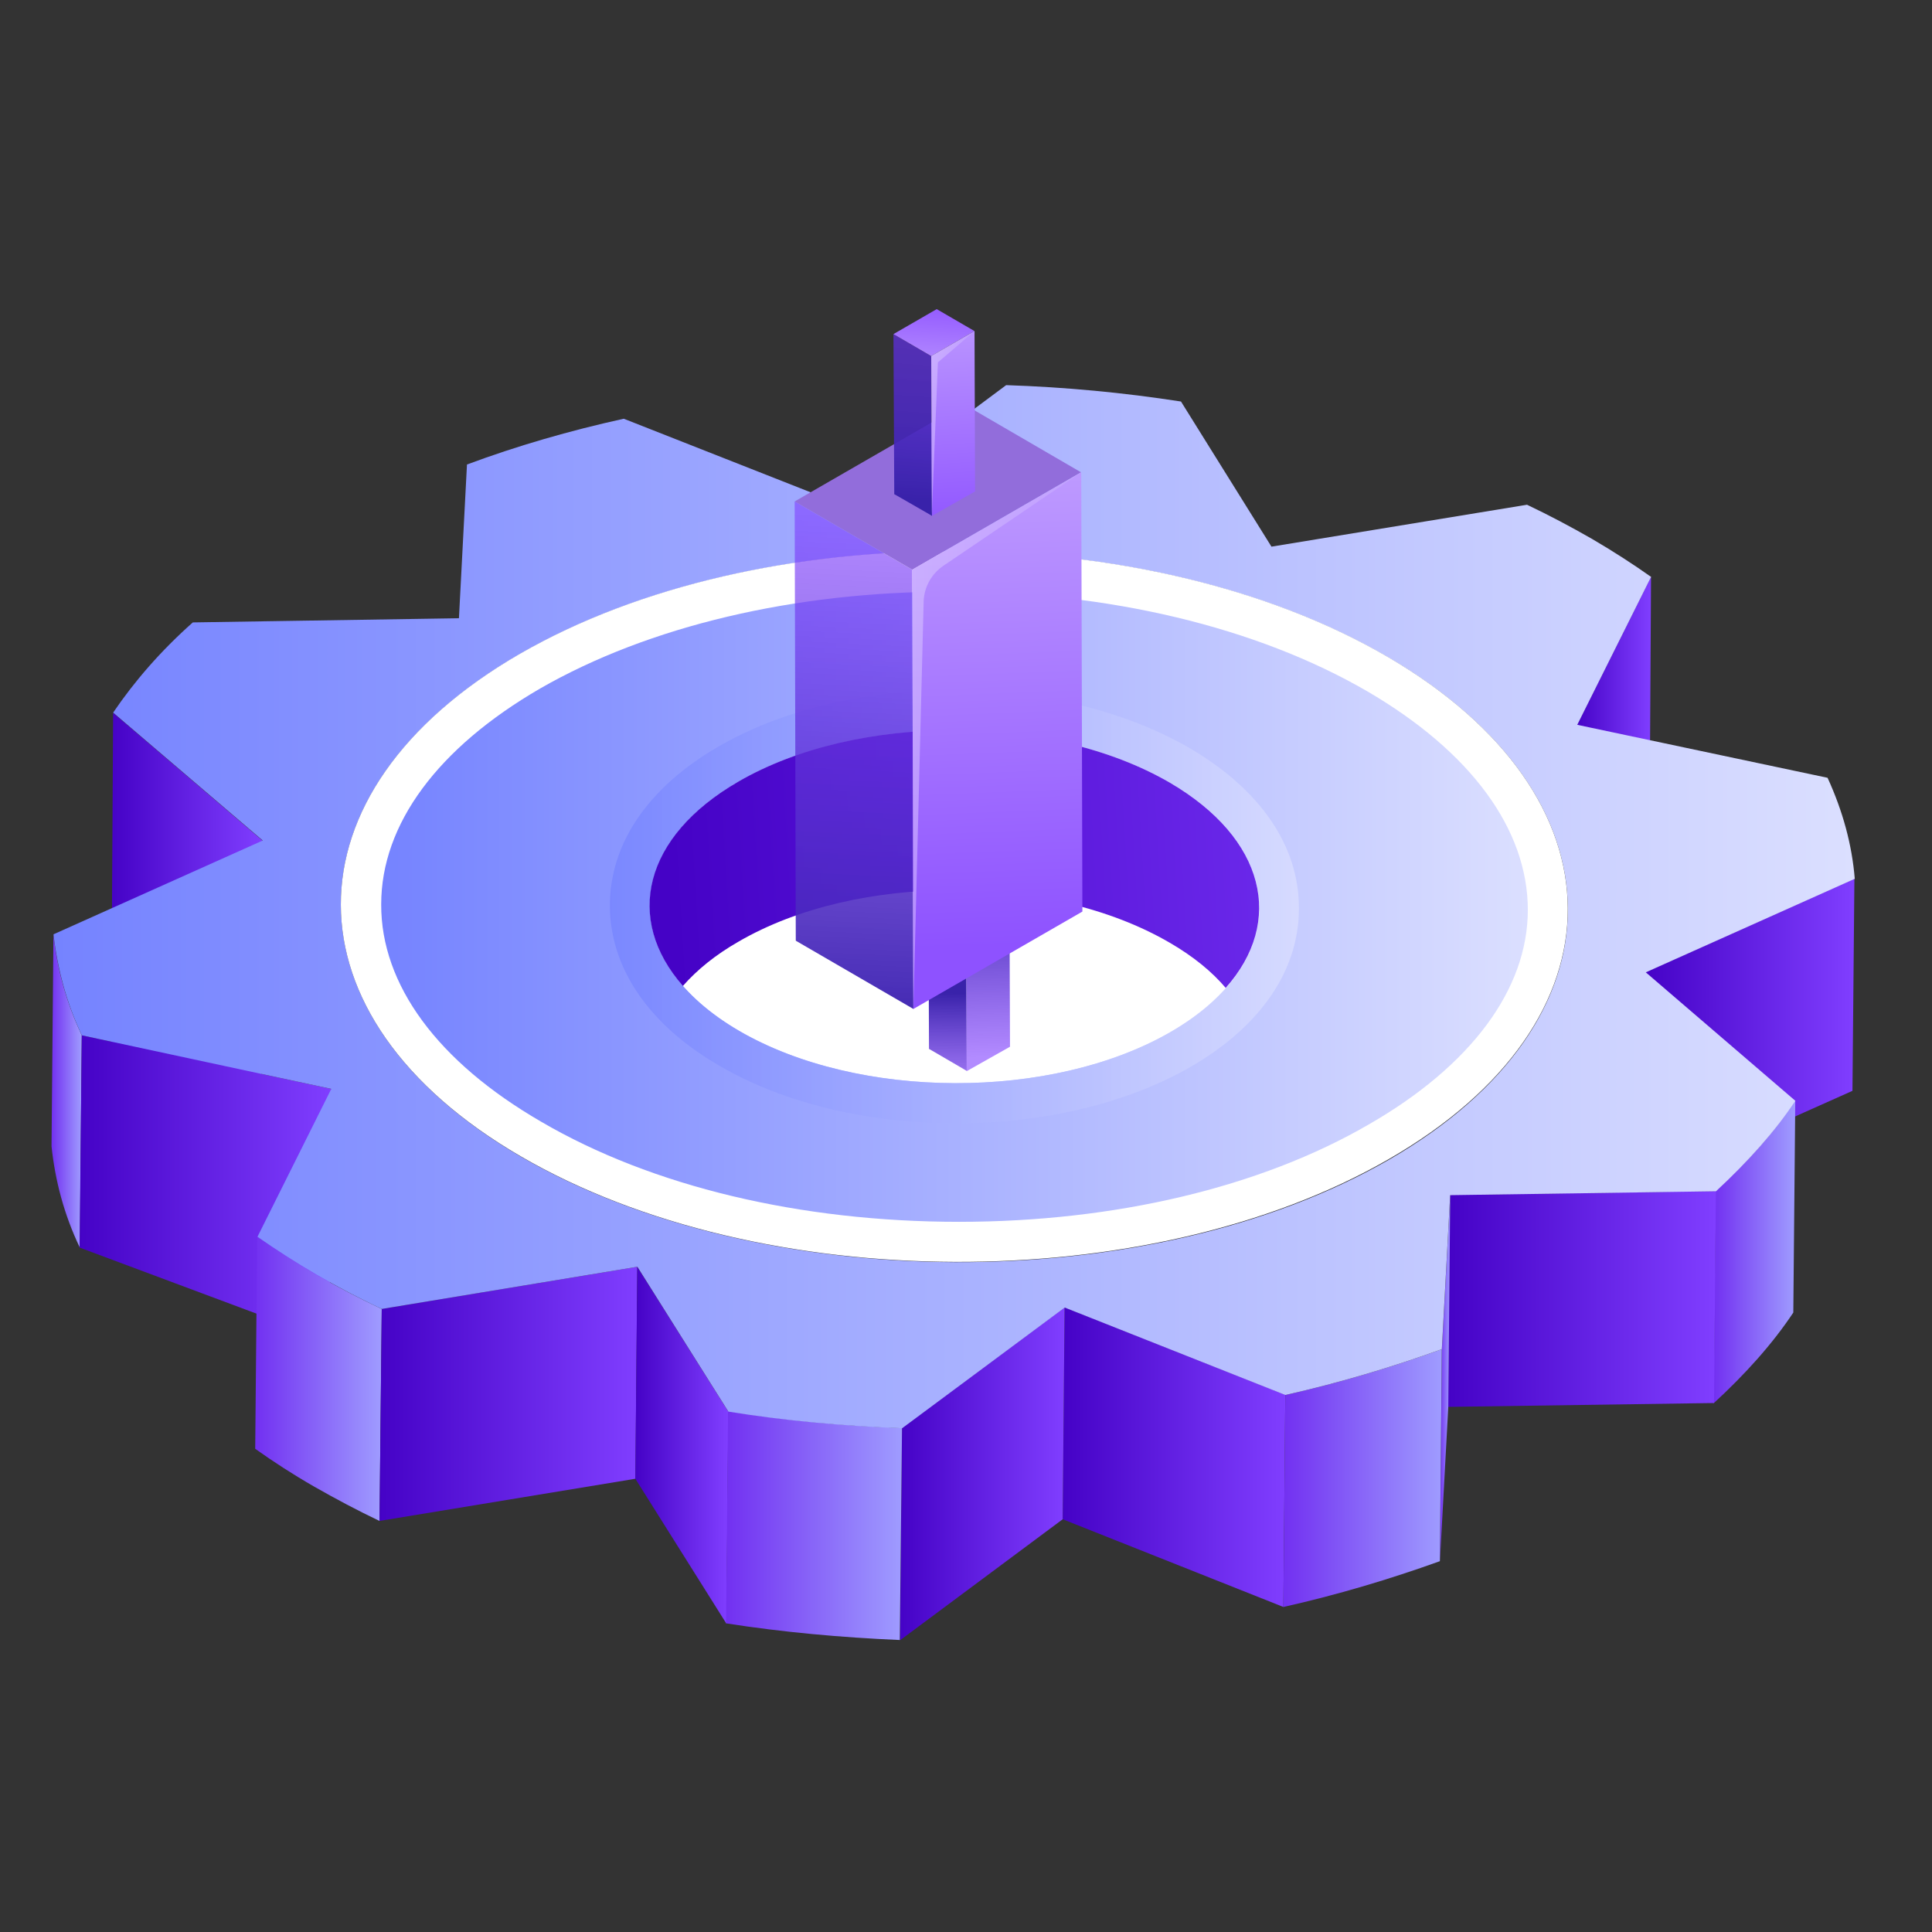
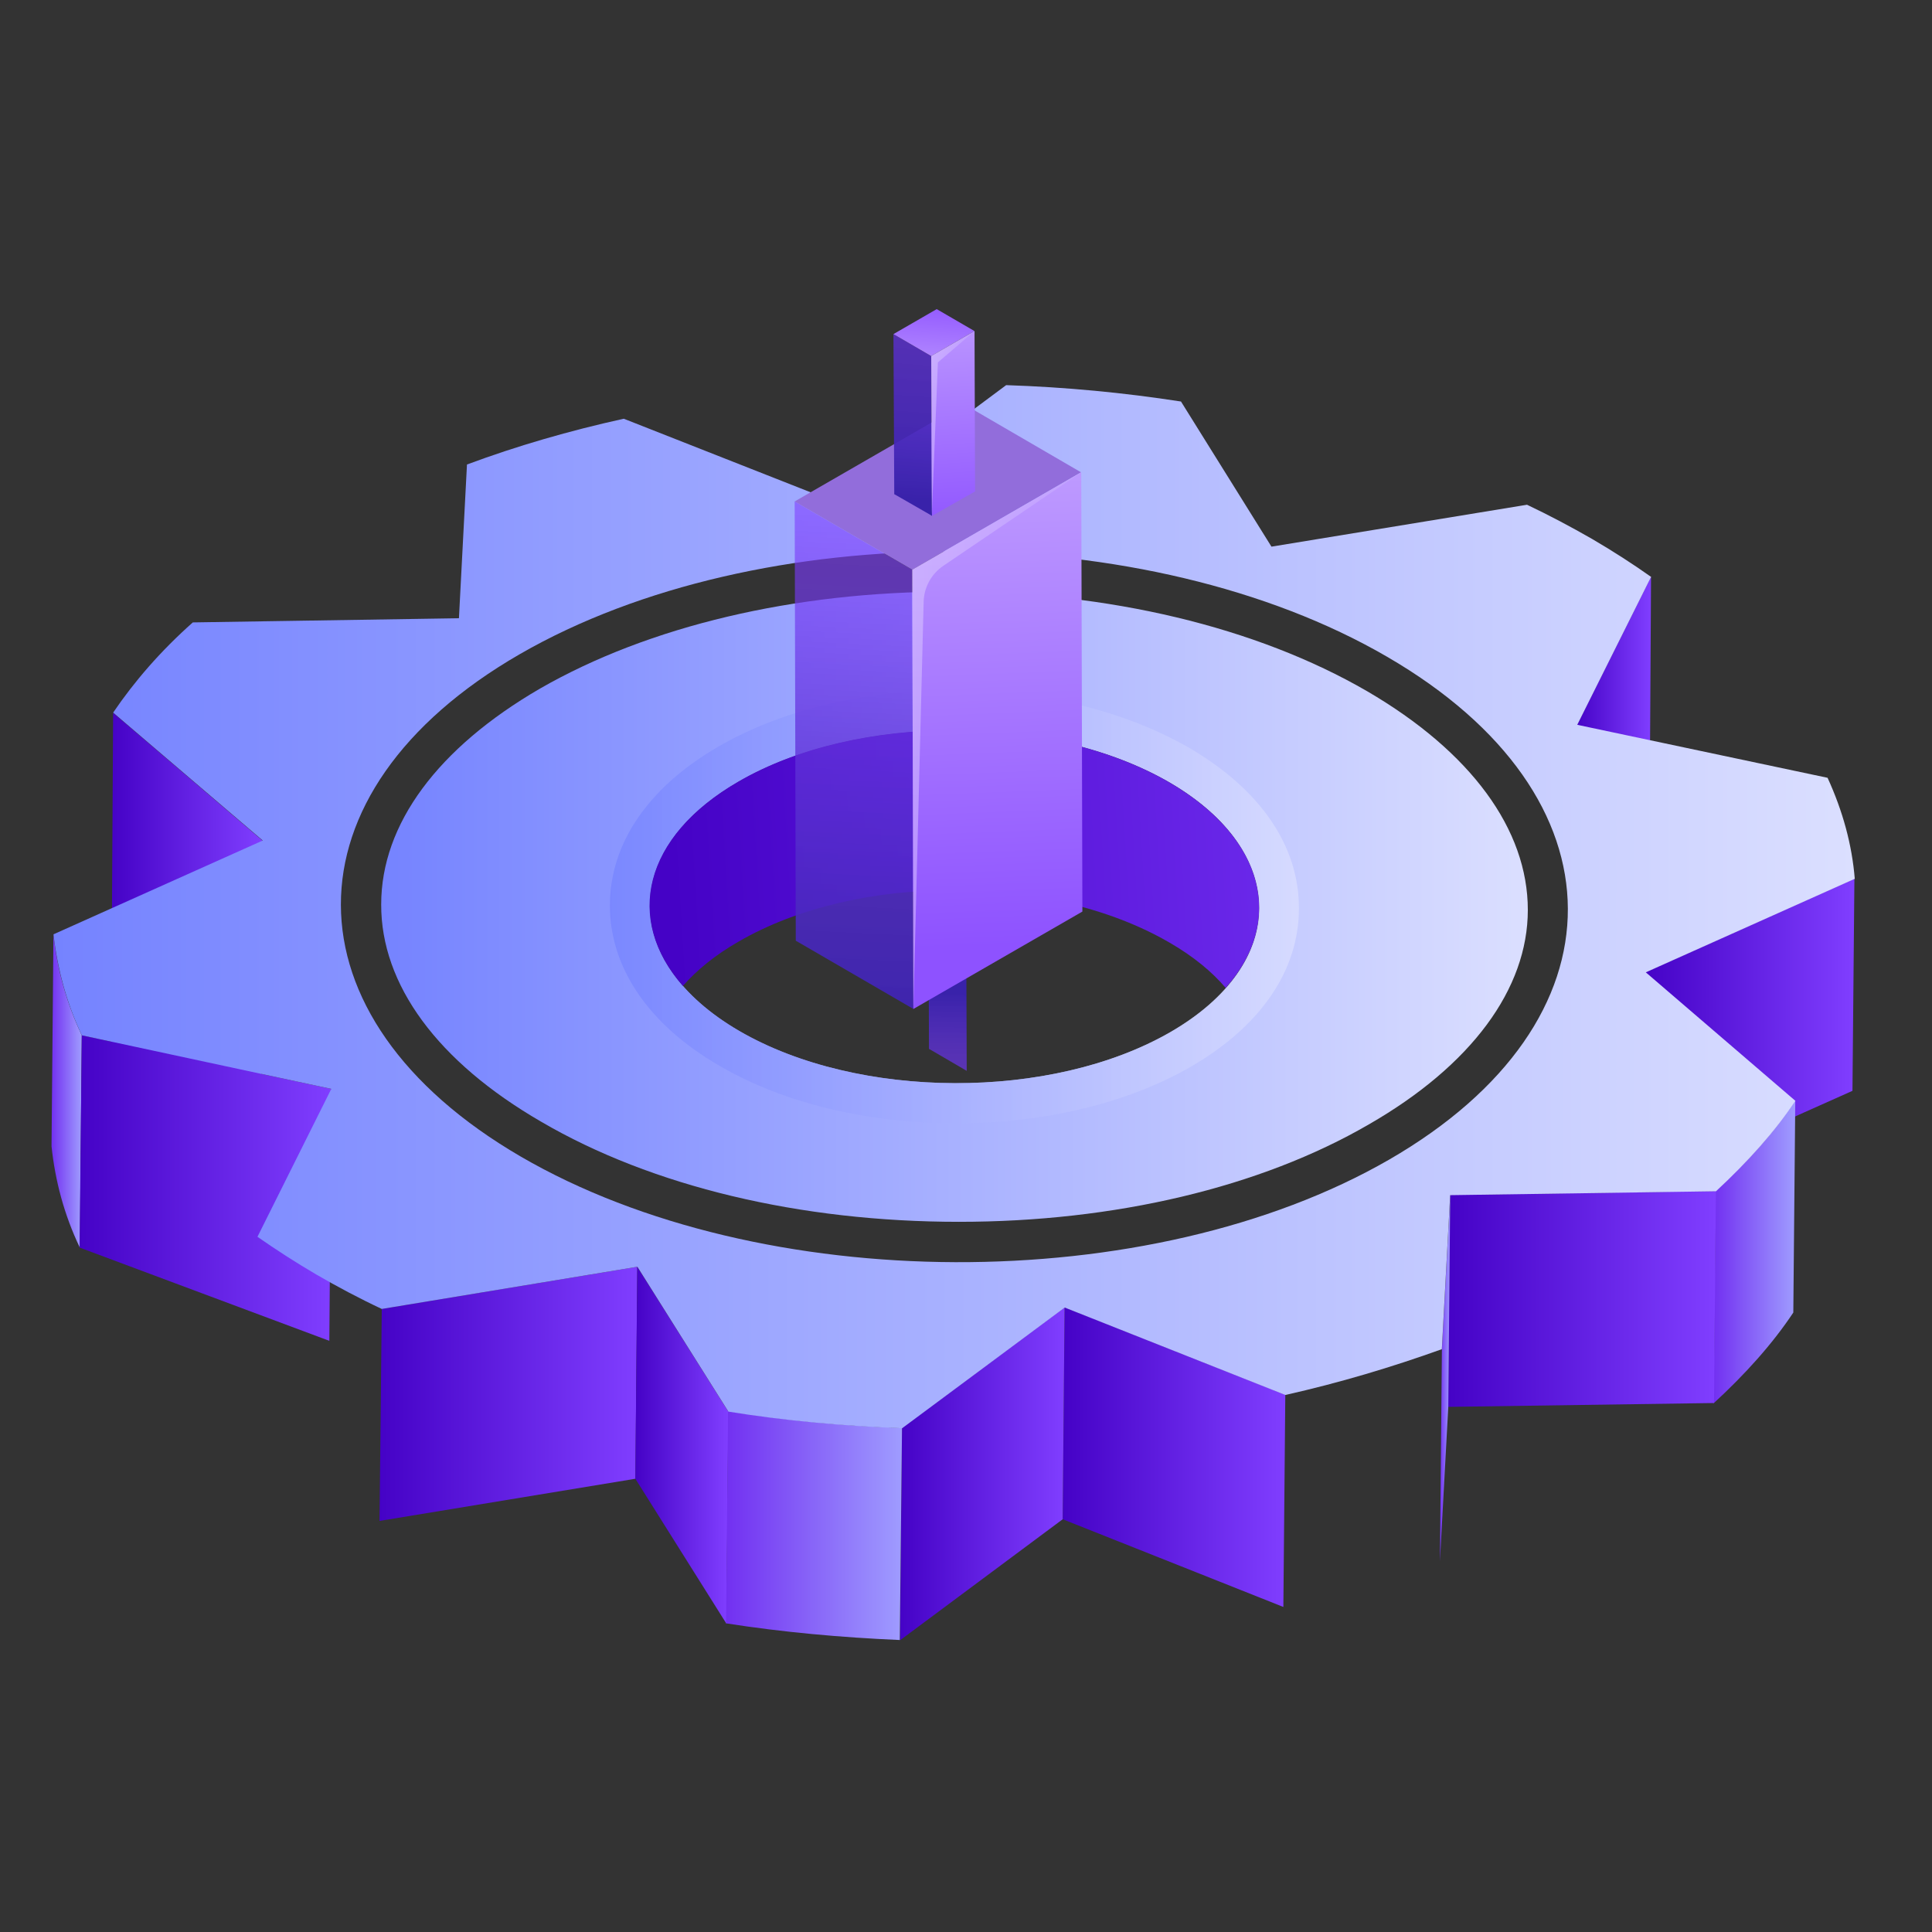
<svg xmlns="http://www.w3.org/2000/svg" width="75" height="75" viewBox="0 0 75 75" fill="none">
  <rect x="0" y="0" width="75" height="75" fill="#333333" stroke="none" />
  <path d="M64.093 22.384L64.018 35.279L61.152 41.02L61.228 28.126L64.093 22.384Z" fill="url(#paint0_linear)" />
  <path d="M10.198 32.639L10.123 45.534L4.316 40.568L4.392 27.673L10.198 32.639Z" fill="url(#paint1_linear)" />
  <path d="M71.988 34.105L71.912 42.346L63.812 45.965L63.887 37.735L71.988 34.105Z" fill="url(#paint2_linear)" />
  <path d="M3.174 40.191L3.099 48.432C2.485 47.15 2.14 45.825 2 44.5L2.075 36.27C2.215 37.595 2.571 38.909 3.174 40.191Z" fill="url(#paint3_linear)" />
  <path d="M12.861 42.27L12.785 52.051L3.09 48.431L3.176 40.19L12.861 42.27Z" fill="url(#paint4_linear)" />
  <path d="M69.692 42.723L69.616 50.953C68.808 52.17 67.752 53.344 66.524 54.475L66.6 46.234C67.828 45.103 68.894 43.929 69.692 42.723Z" fill="url(#paint5_linear)" />
  <path d="M66.613 46.234L66.538 54.465L56.218 54.615L56.293 46.385L66.613 46.234Z" fill="url(#paint6_linear)" />
-   <path d="M14.819 50.813L14.733 59.043C13.871 58.633 13.021 58.181 12.191 57.707C11.383 57.244 10.618 56.748 9.907 56.242L9.983 48.012C10.694 48.507 11.459 49.003 12.266 49.477C13.096 49.951 13.947 50.403 14.819 50.813Z" fill="url(#paint7_linear)" />
  <path d="M24.741 49.175L24.666 57.405L14.733 59.042L14.82 50.812L24.741 49.175Z" fill="url(#paint8_linear)" />
  <path d="M56.297 46.385L56.222 54.615L55.898 60.605L55.974 52.374L56.297 46.385Z" fill="url(#paint9_linear)" />
-   <path d="M55.971 52.375L55.896 60.605C53.946 61.305 51.932 61.909 49.82 62.383L49.896 54.153C52.007 53.678 54.022 53.075 55.971 52.375Z" fill="url(#paint10_linear)" />
  <path d="M49.895 54.141L49.82 62.382L41.256 58.978L41.331 50.748L49.895 54.141Z" fill="url(#paint11_linear)" />
  <path d="M28.273 54.798L28.198 63.028L24.664 57.405L24.739 49.175L28.273 54.798Z" fill="url(#paint12_linear)" />
  <path d="M41.328 50.748L41.253 58.978L34.94 63.675L35.016 55.434L41.328 50.748Z" fill="url(#paint13_linear)" />
  <path d="M35.016 55.434L34.93 63.665C32.657 63.568 30.384 63.363 28.186 63.018L28.262 54.777C30.47 55.144 32.743 55.348 35.016 55.434Z" fill="url(#paint14_linear)" />
  <path d="M7.485 24.162L17.816 24L18.128 18.032C20.067 17.31 22.114 16.718 24.215 16.255L32.779 19.627L39.059 14.951C41.365 15.027 43.616 15.242 45.846 15.587L49.358 21.221L59.279 19.594C60.141 20.003 60.992 20.456 61.8 20.919C62.63 21.404 63.395 21.899 64.095 22.395L61.229 28.137L70.946 30.194C71.538 31.487 71.894 32.791 72.002 34.115L63.89 37.746L69.696 42.734C68.899 43.94 67.833 45.114 66.615 46.245L56.295 46.396L55.972 52.375C54.022 53.075 52.008 53.678 49.897 54.153L41.332 50.759L35.02 55.445C32.747 55.359 30.463 55.154 28.276 54.799L24.743 49.175L14.821 50.813C13.948 50.404 13.098 49.951 12.279 49.477C11.471 49.003 10.706 48.508 9.995 48.012L12.861 42.27L3.176 40.191C2.573 38.909 2.228 37.595 2.077 36.27L10.2 32.629L4.393 27.663C5.212 26.456 6.235 25.271 7.485 24.162ZM53.85 25.497C44.553 20.09 29.483 20.036 20.186 25.39C10.9 30.744 10.921 39.491 20.218 44.899C29.536 50.317 44.639 50.371 53.925 45.017C63.211 39.653 63.168 30.905 53.85 25.497Z" fill="url(#paint15_linear)" />
-   <path d="M20.216 44.889C10.919 39.492 10.898 30.744 20.184 25.38C29.48 20.026 44.551 20.079 53.848 25.487C63.166 30.906 63.209 39.642 53.913 44.996C44.627 50.361 29.524 50.307 20.216 44.889Z" fill="white" />
  <path d="M53.073 26.834C48.764 24.335 43.011 22.967 36.882 22.967C30.838 22.967 25.193 24.303 20.971 26.726C16.995 29.032 14.798 31.994 14.798 35.108C14.787 38.221 16.985 41.215 21.003 43.542C25.312 46.063 31.075 47.431 37.226 47.431C43.27 47.431 48.925 46.096 53.137 43.65C57.112 41.366 59.31 38.393 59.31 35.323C59.31 32.199 57.102 29.183 53.073 26.834ZM28.695 40.02C24.073 37.327 24.062 32.996 28.684 30.335C33.305 27.664 40.792 27.696 45.413 30.378C50.035 33.071 50.046 37.402 45.446 40.063C40.814 42.734 33.305 42.702 28.695 40.02Z" fill="url(#paint16_linear)" />
  <path opacity="0.75" d="M46.18 29.041C43.691 27.598 40.416 26.79 36.958 26.79C33.554 26.79 30.333 27.566 27.899 28.977C25.173 30.55 23.676 32.736 23.676 35.15C23.676 37.563 25.173 39.771 27.899 41.355C30.387 42.82 33.662 43.606 37.131 43.606C40.535 43.606 43.756 42.83 46.212 41.419C48.937 39.846 50.424 37.67 50.424 35.268C50.435 32.844 48.927 30.647 46.18 29.041ZM45.436 40.062C40.815 42.733 33.317 42.701 28.696 40.019C24.074 37.326 24.064 32.995 28.685 30.334C33.306 27.663 40.793 27.695 45.415 30.377C50.015 33.07 50.036 37.401 45.436 40.062Z" fill="url(#paint17_linear)" />
  <path d="M47.581 38.35C47.053 37.725 46.32 37.122 45.405 36.594C40.783 33.901 33.296 33.868 28.675 36.551C27.77 37.068 27.059 37.65 26.51 38.274C24.237 35.689 24.959 32.479 28.675 30.335C33.296 27.663 40.783 27.696 45.405 30.378C49.132 32.554 49.865 35.786 47.581 38.35Z" fill="url(#paint18_linear)" />
  <path d="M37.528 41.571L37.398 41.495L36.106 40.741L36.063 40.72L36.041 34.515L37.506 35.366L37.528 41.571Z" fill="url(#paint19_linear)" />
  <path d="M37.506 35.376L36.041 34.525L37.711 33.556L39.176 34.407L37.506 35.376Z" fill="#926DDB" />
-   <path d="M39.208 40.634L37.527 41.582L37.506 35.377L39.186 34.407L39.208 40.634Z" fill="url(#paint20_linear)" />
  <path d="M35.459 39.168L30.892 36.518L30.849 19.465L35.416 22.115L35.459 39.168Z" fill="url(#paint21_linear)" />
  <path d="M35.416 22.116L30.849 19.466L37.409 15.685L41.966 18.335L35.416 22.116Z" fill="#926DDB" />
  <path d="M41.974 18.334L42.018 35.387L35.457 39.168L35.414 22.115L41.974 18.334Z" fill="url(#paint22_linear)" />
  <path d="M36.18 20.026L36.051 19.95L34.758 19.207L34.715 19.186L34.683 12.97L36.148 13.821L36.18 20.026Z" fill="url(#paint23_linear)" />
  <path d="M36.148 13.821L34.683 12.97L36.363 12L37.828 12.851L36.148 13.821Z" fill="url(#paint24_linear)" />
  <path d="M37.852 19.077L36.183 20.025L36.15 13.82L37.831 12.851L37.852 19.077Z" fill="url(#paint25_linear)" />
  <path opacity="0.42" d="M41.974 18.334L35.414 22.115L35.457 39.168L35.856 23.365C35.867 22.805 36.157 22.277 36.621 21.964L41.974 18.334Z" fill="url(#paint26_linear)" />
  <path opacity="0.42" d="M37.831 12.851L36.15 13.82L36.172 20.025L36.409 14.068L37.831 12.851Z" fill="url(#paint27_linear)" />
  <defs>
    <linearGradient id="paint0_linear" x1="61.147" y1="31.706" x2="64.094" y2="31.706" gradientUnits="userSpaceOnUse">
      <stop stop-color="#4502C6" />
      <stop offset="1" stop-color="#803EFF" />
    </linearGradient>
    <linearGradient id="paint1_linear" x1="4.313" y1="36.604" x2="10.202" y2="36.604" gradientUnits="userSpaceOnUse">
      <stop stop-color="#4502C6" />
      <stop offset="1" stop-color="#803EFF" />
    </linearGradient>
    <linearGradient id="paint2_linear" x1="63.808" y1="40.038" x2="71.993" y2="40.038" gradientUnits="userSpaceOnUse">
      <stop stop-color="#4502C6" />
      <stop offset="1" stop-color="#803EFF" />
    </linearGradient>
    <linearGradient id="paint3_linear" x1="2" y1="42.351" x2="3.173" y2="42.351" gradientUnits="userSpaceOnUse">
      <stop stop-color="#7230F1" />
      <stop offset="1" stop-color="#9F9CFF" />
    </linearGradient>
    <linearGradient id="paint4_linear" x1="3.095" y1="46.122" x2="12.865" y2="46.122" gradientUnits="userSpaceOnUse">
      <stop stop-color="#4502C6" />
      <stop offset="1" stop-color="#803EFF" />
    </linearGradient>
    <linearGradient id="paint5_linear" x1="66.531" y1="48.596" x2="69.694" y2="48.596" gradientUnits="userSpaceOnUse">
      <stop stop-color="#7230F1" />
      <stop offset="1" stop-color="#9F9CFF" />
    </linearGradient>
    <linearGradient id="paint6_linear" x1="56.218" y1="50.426" x2="66.611" y2="50.426" gradientUnits="userSpaceOnUse">
      <stop stop-color="#4502C6" />
      <stop offset="1" stop-color="#803EFF" />
    </linearGradient>
    <linearGradient id="paint7_linear" x1="9.919" y1="53.528" x2="14.818" y2="53.528" gradientUnits="userSpaceOnUse">
      <stop stop-color="#7230F1" />
      <stop offset="1" stop-color="#9F9CFF" />
    </linearGradient>
    <linearGradient id="paint8_linear" x1="14.737" y1="54.109" x2="24.739" y2="54.109" gradientUnits="userSpaceOnUse">
      <stop stop-color="#4502C6" />
      <stop offset="1" stop-color="#803EFF" />
    </linearGradient>
    <linearGradient id="paint9_linear" x1="55.894" y1="53.495" x2="56.299" y2="53.495" gradientUnits="userSpaceOnUse">
      <stop stop-color="#7230F1" />
      <stop offset="1" stop-color="#9F9CFF" />
    </linearGradient>
    <linearGradient id="paint10_linear" x1="49.819" y1="57.374" x2="55.972" y2="57.374" gradientUnits="userSpaceOnUse">
      <stop stop-color="#7230F1" />
      <stop offset="1" stop-color="#9F9CFF" />
    </linearGradient>
    <linearGradient id="paint11_linear" x1="41.253" y1="56.563" x2="49.894" y2="56.563" gradientUnits="userSpaceOnUse">
      <stop stop-color="#4502C6" />
      <stop offset="1" stop-color="#803EFF" />
    </linearGradient>
    <linearGradient id="paint12_linear" x1="24.661" y1="56.102" x2="28.271" y2="56.102" gradientUnits="userSpaceOnUse">
      <stop stop-color="#4502C6" />
      <stop offset="1" stop-color="#803EFF" />
    </linearGradient>
    <linearGradient id="paint13_linear" x1="34.938" y1="57.21" x2="41.331" y2="57.21" gradientUnits="userSpaceOnUse">
      <stop stop-color="#4502C6" />
      <stop offset="1" stop-color="#803EFF" />
    </linearGradient>
    <linearGradient id="paint14_linear" x1="28.192" y1="59.234" x2="35.02" y2="59.234" gradientUnits="userSpaceOnUse">
      <stop stop-color="#7230F1" />
      <stop offset="1" stop-color="#9F9CFF" />
    </linearGradient>
    <linearGradient id="paint15_linear" x1="2.081" y1="35.194" x2="71.996" y2="35.194" gradientUnits="userSpaceOnUse">
      <stop stop-color="#7583FF" />
      <stop offset="1" stop-color="#DBDFFF" />
    </linearGradient>
    <linearGradient id="paint16_linear" x1="14.794" y1="35.197" x2="59.31" y2="35.197" gradientUnits="userSpaceOnUse">
      <stop stop-color="#7583FF" />
      <stop offset="1" stop-color="#DBDFFF" />
    </linearGradient>
    <linearGradient id="paint17_linear" x1="23.671" y1="35.196" x2="50.421" y2="35.196" gradientUnits="userSpaceOnUse">
      <stop stop-color="#7583FF" />
      <stop offset="1" stop-color="#DBDFFF" />
    </linearGradient>
    <linearGradient id="paint18_linear" x1="26.059" y1="34.312" x2="62.625" y2="32.096" gradientUnits="userSpaceOnUse">
      <stop stop-color="#4502C6" />
      <stop offset="1" stop-color="#803EFF" />
    </linearGradient>
    <linearGradient id="paint19_linear" x1="36.707" y1="42.745" x2="36.775" y2="38.541" gradientUnits="userSpaceOnUse">
      <stop stop-color="#7F3DFF" stop-opacity="0.6" />
      <stop offset="1" stop-color="#3922AA" />
    </linearGradient>
    <linearGradient id="paint20_linear" x1="38.463" y1="41.038" x2="38.226" y2="34.291" gradientUnits="userSpaceOnUse">
      <stop stop-color="#7F3DFF" stop-opacity="0.6" />
      <stop offset="1" stop-color="#3922AA" />
    </linearGradient>
    <linearGradient id="paint21_linear" x1="33.613" y1="20.021" x2="32.597" y2="40.771" gradientUnits="userSpaceOnUse">
      <stop stop-color="#7F3DFF" stop-opacity="0.6" />
      <stop offset="1" stop-color="#3922AA" />
    </linearGradient>
    <linearGradient id="paint22_linear" x1="37.944" y1="8.99" x2="39.028" y2="36.724" gradientUnits="userSpaceOnUse">
      <stop stop-color="#D6BFFF" />
      <stop offset="1" stop-color="#8E52FF" />
    </linearGradient>
    <linearGradient id="paint23_linear" x1="36.111" y1="6.878" x2="35.23" y2="19.355" gradientUnits="userSpaceOnUse">
      <stop stop-color="#7F3DFF" stop-opacity="0.6" />
      <stop offset="1" stop-color="#3922AA" />
    </linearGradient>
    <linearGradient id="paint24_linear" x1="36.026" y1="16.62" x2="36.347" y2="11.5" gradientUnits="userSpaceOnUse">
      <stop stop-color="#D6BFFF" />
      <stop offset="1" stop-color="#8E52FF" />
    </linearGradient>
    <linearGradient id="paint25_linear" x1="36.417" y1="7.539" x2="37.297" y2="20.83" gradientUnits="userSpaceOnUse">
      <stop stop-color="#D6BFFF" />
      <stop offset="1" stop-color="#8E52FF" />
    </linearGradient>
    <linearGradient id="paint26_linear" x1="30.961" y1="28.75" x2="46.423" y2="28.75" gradientUnits="userSpaceOnUse">
      <stop stop-color="white" />
      <stop offset="1" stop-color="#B28AFF" />
    </linearGradient>
    <linearGradient id="paint27_linear" x1="35.016" y1="16.437" x2="38.972" y2="16.437" gradientUnits="userSpaceOnUse">
      <stop stop-color="white" />
      <stop offset="1" stop-color="#B28AFF" />
    </linearGradient>
  </defs>
</svg>